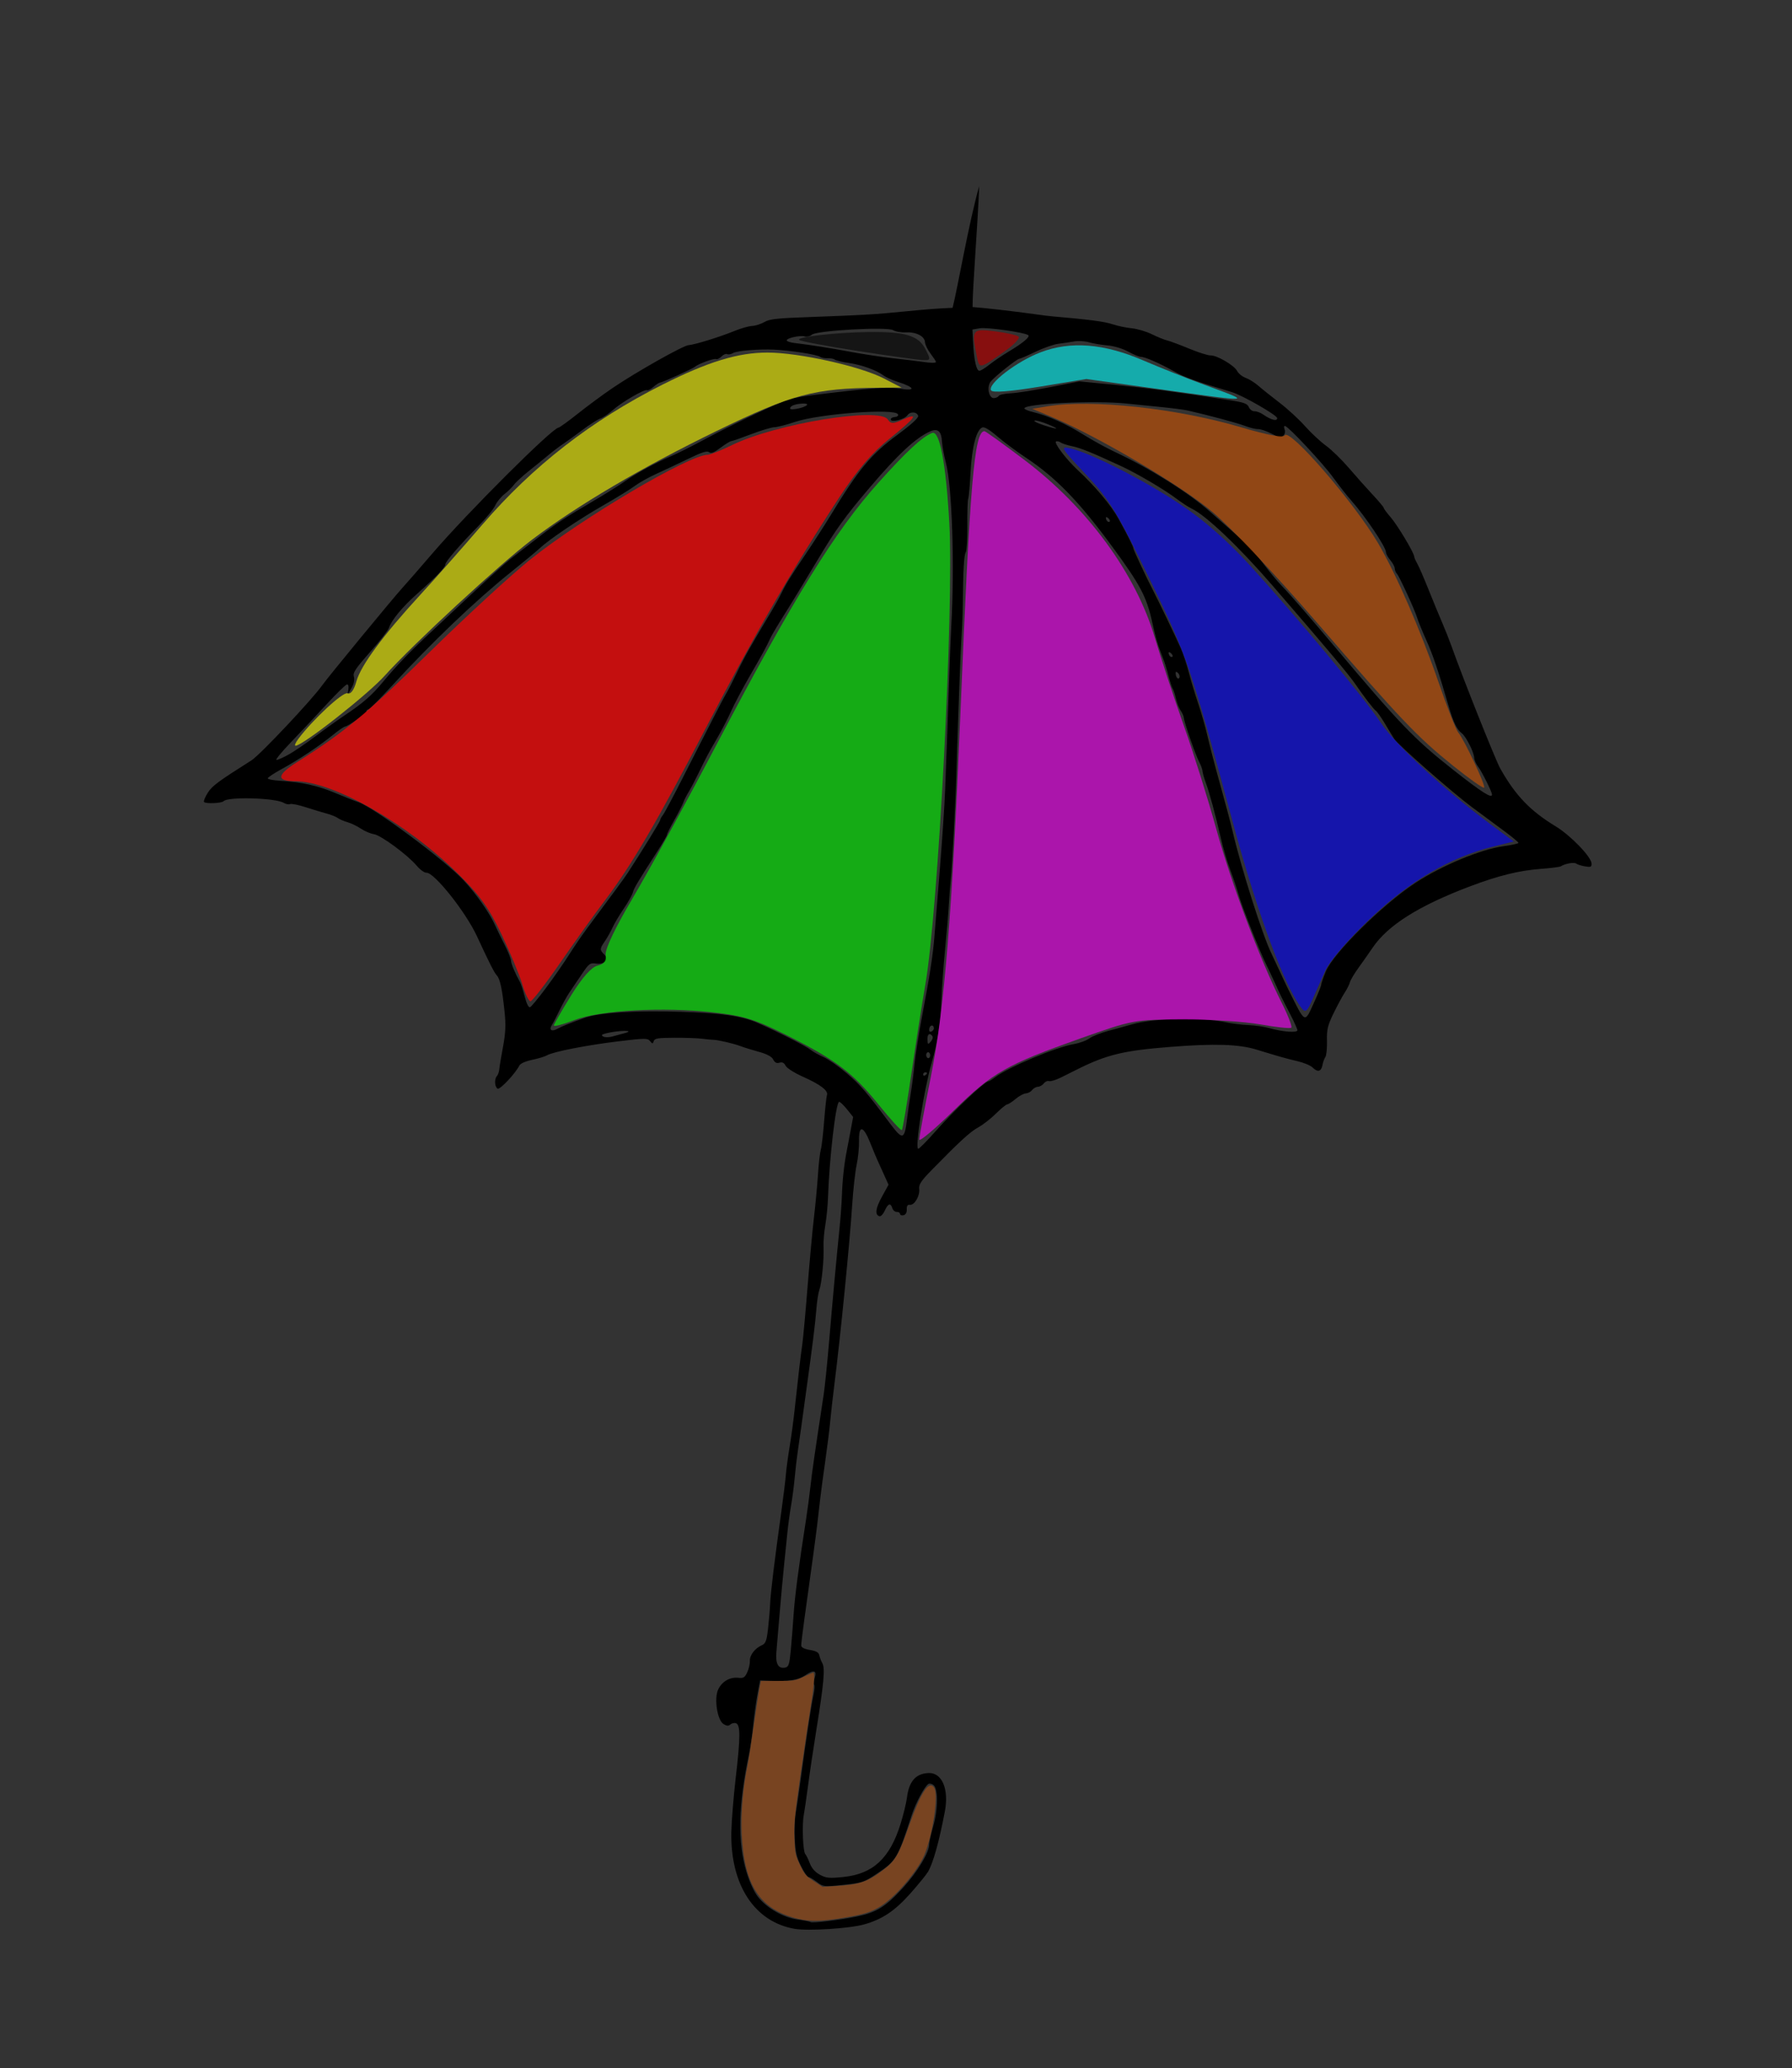
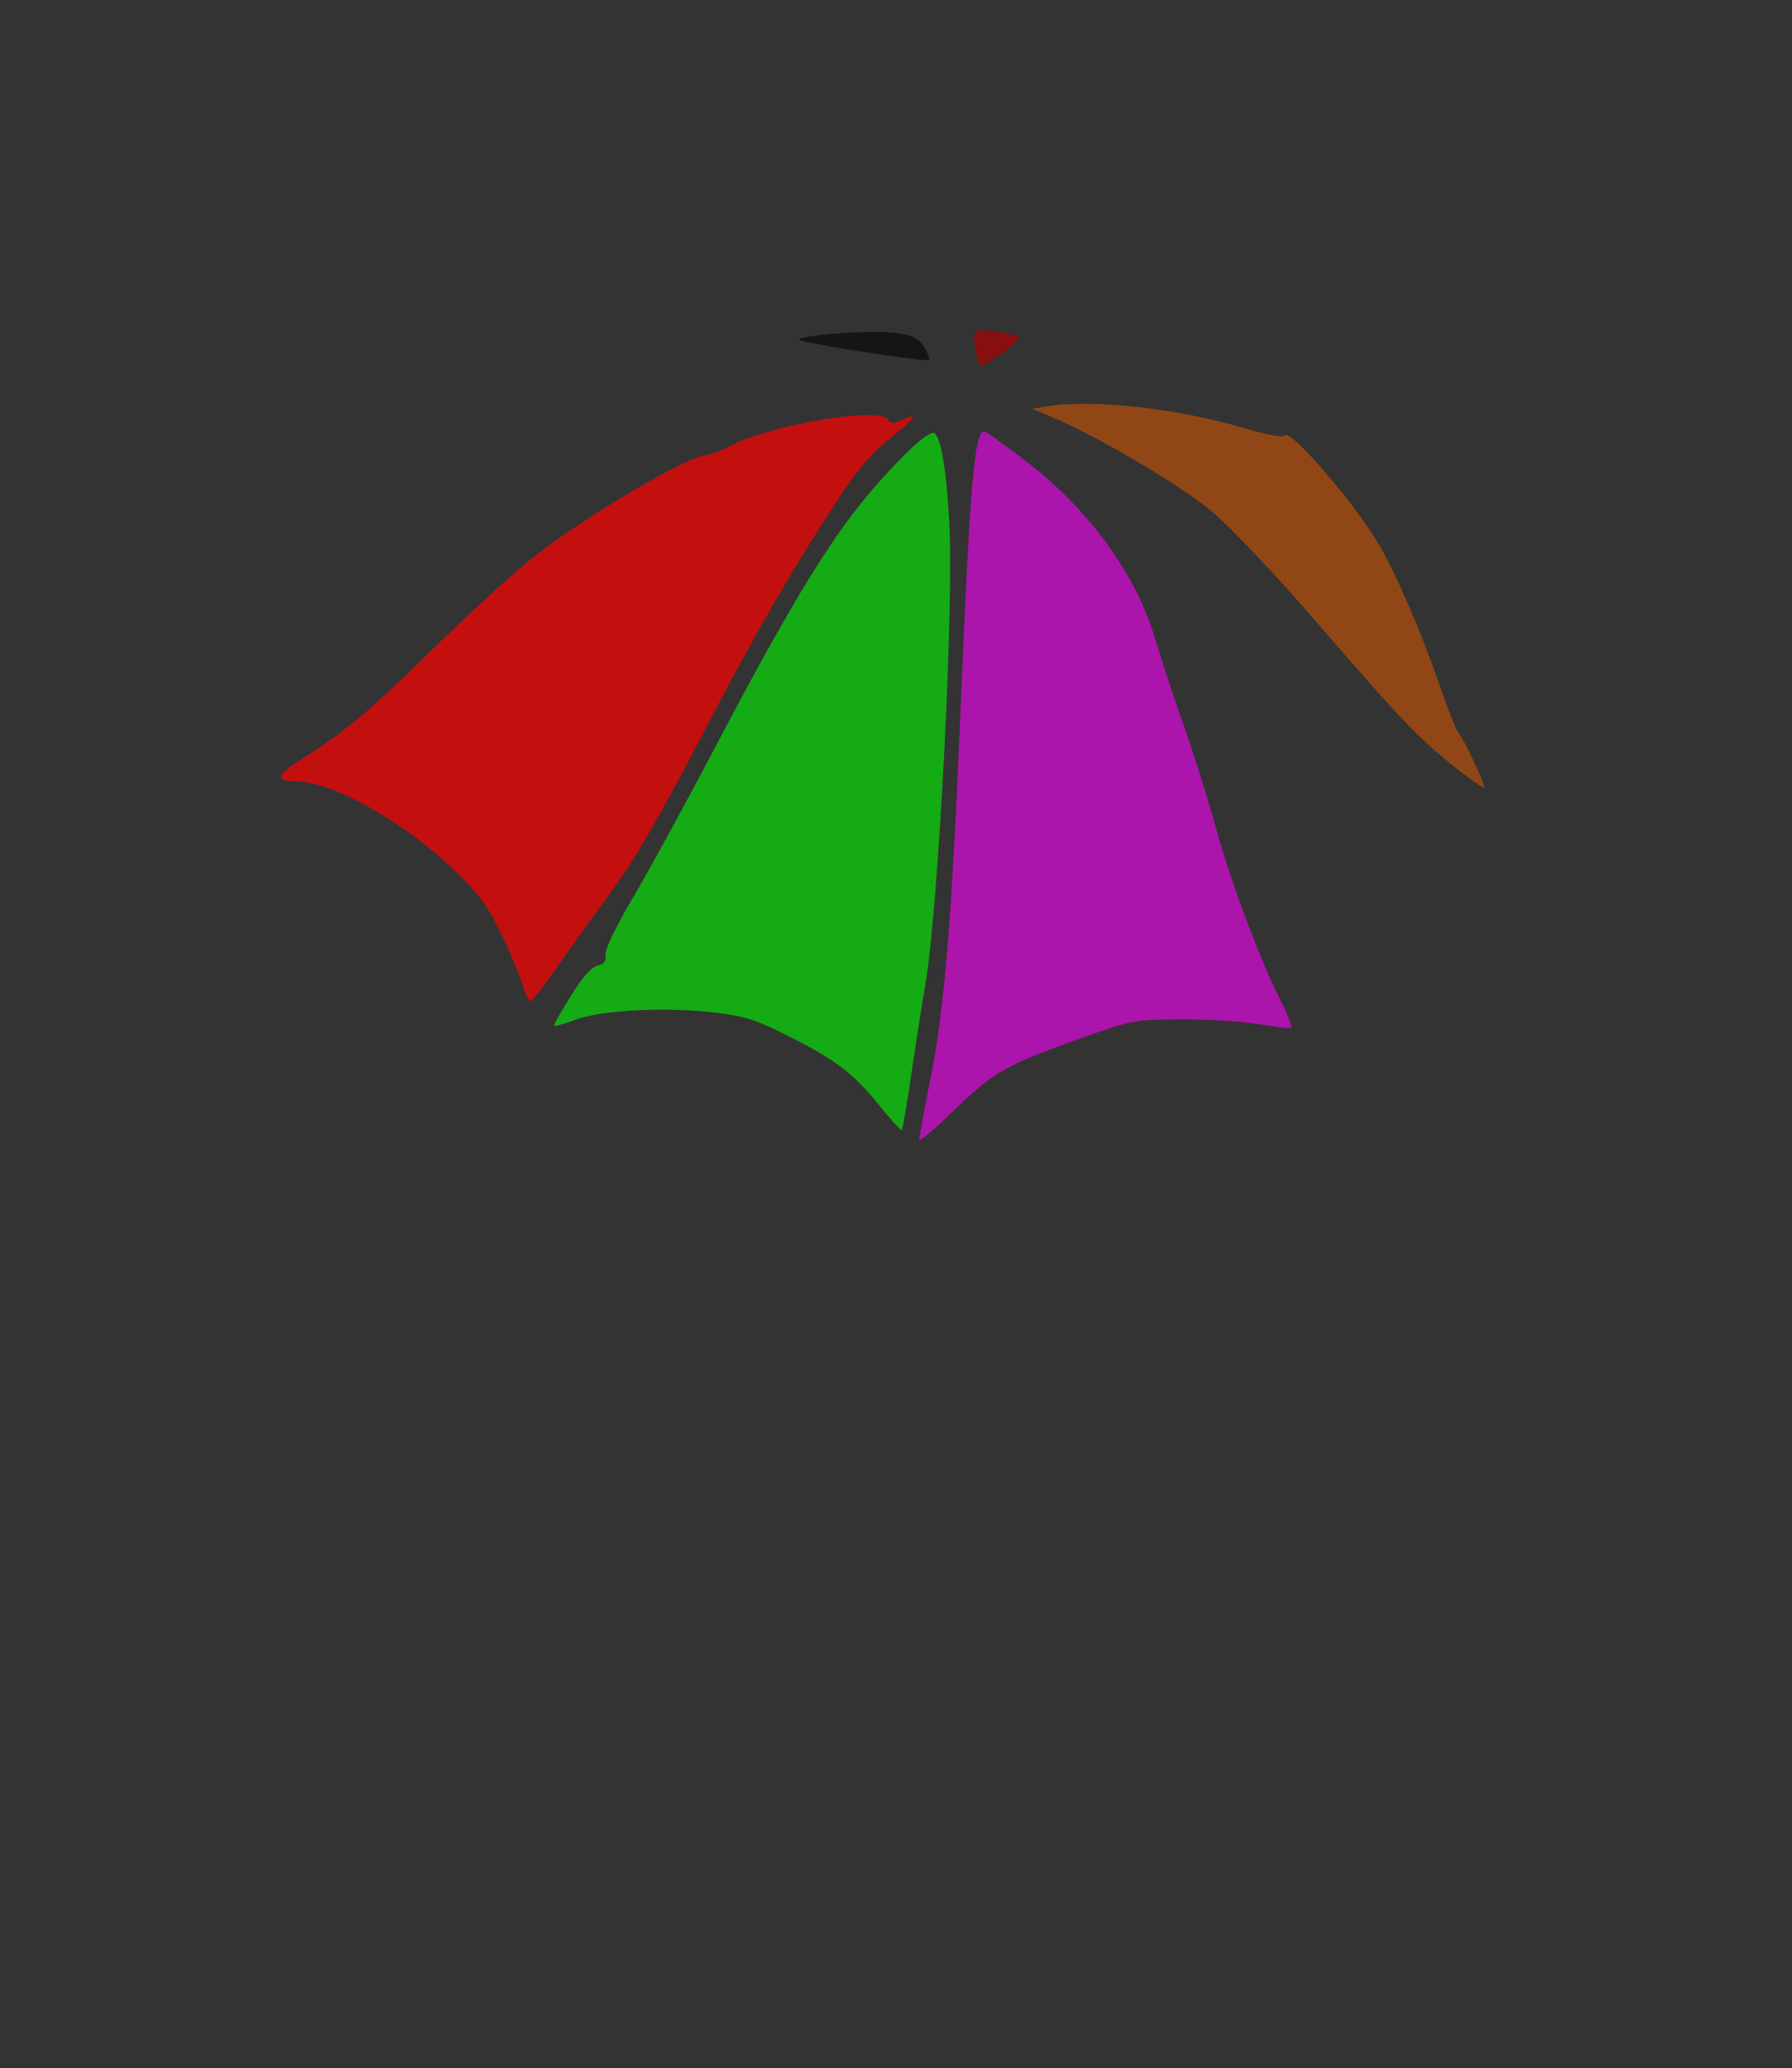
<svg xmlns="http://www.w3.org/2000/svg" xmlns:ns1="http://www.inkscape.org/namespaces/inkscape" xmlns:ns2="http://sodipodi.sourceforge.net/DTD/sodipodi-0.dtd" id="svg2993" version="1.1" ns1:version="0.48.0 r9654" width="896" height="1034" ns2:docname="Unbrella.jpg">
  <rect width="100%" height="100%" fill="#333333" stroke="none" />
  <defs id="defs2997" />
  <ns2:namedview pagecolor="#ffffff" bordercolor="#666666" borderopacity="1" objecttolerance="10" gridtolerance="10" guidetolerance="10" ns1:pageopacity="0" ns1:pageshadow="2" ns1:window-width="1440" ns1:window-height="844" id="namedview2995" showgrid="false" ns1:zoom="0.5" ns1:cx="439.98321" ns1:cy="459.208" ns1:window-x="-4" ns1:window-y="-4" ns1:window-maximized="1" ns1:current-layer="svg2993" />
-   <path ns1:connector-curvature="0" id="path3011" d="m 397.446,964.423 c -20.134,-3.412 -32.301,-21.941 -31.776,-48.388 0.111,-5.577 1.118,-17.987 2.239,-27.578 2.329,-19.935 2.342,-26.113 0.057,-26.863 -0.847,-0.278 -2.102,0.011 -2.79,0.641 -0.913,0.838 -1.835,0.778 -3.423,-0.22 -3.097,-1.948 -4.774,-12.642 -2.698,-17.196 1.82,-3.992 5.799,-6.361 9.975,-5.939 2.763,0.28 3.383,-0.097 4.617,-2.804 0.784,-1.72 1.369,-4.272 1.3,-5.673 -0.139,-2.811 2.529,-6.289 5.985,-7.803 1.847,-0.809 2.379,-2.182 3.046,-7.87 0.445,-3.79 0.936,-9.6 1.093,-12.912 0.277,-5.865 2.15,-21.236 5.708,-46.839 0.963,-6.931 1.931,-14.864 2.152,-17.628 0.22,-2.764 1.056,-8.979 1.857,-13.811 0.801,-4.832 1.911,-12.997 2.466,-18.144 1.879,-17.422 3.056,-27.462 3.847,-32.834 0.433,-2.943 1.637,-16.016 2.675,-29.051 1.038,-13.035 2.484,-28.738 3.214,-34.895 0.73,-6.157 1.625,-15.716 1.988,-21.241 0.364,-5.525 1.005,-11.188 1.425,-12.586 0.42,-1.397 1.165,-7.742 1.655,-14.099 0.49,-6.357 1.129,-12.267 1.419,-13.134 0.751,-2.243 -3.199,-5.266 -12.043,-9.215 -4.265,-1.905 -8.026,-4.297 -8.634,-5.492 -0.752,-1.478 -1.682,-1.935 -3.078,-1.511 -1.41,0.427 -2.329,-0.039 -3.11,-1.579 -0.755,-1.487 -3.055,-2.72 -7.199,-3.86 -3.35,-0.921 -7.468,-2.2 -9.152,-2.842 -3.451,-1.316 -11.398,-3.156 -13.673,-3.167 -0.826,0 -3.316,-0.243 -5.533,-0.532 -2.217,-0.289 -8.445,-0.506 -13.841,-0.482 -8.313,0.036 -9.891,0.29 -10.341,1.662 -0.478,1.457 -0.663,1.456 -1.854,-0.014 -1.207,-1.49 -2.611,-1.476 -16.101,0.165 -15.82,1.924 -32.465,5.193 -35.394,6.951 -0.987,0.592 -4.316,1.61 -7.397,2.261 -3.583,0.757 -5.932,1.828 -6.516,2.971 -2.039,3.992 -9.66,12.081 -10.793,11.455 -1.496,-0.825 -1.741,-4.766 -0.389,-6.258 0.561,-0.619 1.11,-2.201 1.22,-3.514 0.11,-1.314 0.95,-6.373 1.866,-11.243 1.281,-6.808 1.456,-10.866 0.754,-17.559 -1.195,-11.403 -2.25,-16.312 -3.882,-18.069 -1.286,-1.385 -3.636,-6.025 -9.891,-19.535 -5.644,-12.189 -21.379,-31.983 -25.273,-31.791 -1.007,0.05 -3.171,-1.501 -4.81,-3.446 -4.602,-5.463 -17.864,-15.255 -21.439,-15.829 -1.76,-0.283 -4.715,-1.54 -6.569,-2.794 -1.853,-1.254 -4.853,-2.697 -6.667,-3.207 -1.813,-0.51 -3.999,-1.449 -4.856,-2.087 -0.858,-0.638 -3.386,-1.649 -5.618,-2.247 -2.232,-0.598 -6.964,-2.028 -10.516,-3.178 -3.551,-1.15 -7.026,-1.84 -7.72,-1.533 -0.695,0.307 -2.13,0.028 -3.188,-0.619 -4.089,-2.499 -27.921,-3.171 -30.026,-0.847 -0.968,1.069 -9.114,1.407 -9.803,0.406 -0.304,-0.441 0.54,-2.509 1.874,-4.596 2.23,-3.487 4.965,-5.516 21.871,-16.229 4.274,-2.708 30.5,-30.568 35.479,-37.688 2.575,-3.684 35.507,-43.681 39.947,-48.519 1.799,-1.96 8.62,-9.792 15.159,-17.405 17.478,-20.351 59.795,-62.563 62.872,-62.715 0.529,-0.026 4.909,-3.188 9.733,-7.027 4.824,-3.839 12.583,-9.568 17.243,-12.731 11.943,-8.107 35.48,-21.377 38.153,-21.509 2.848,-0.141 15.654,-4.106 22.98,-7.116 3.09,-1.269 7,-2.376 8.689,-2.46 1.689,-0.083 4.472,-0.966 6.184,-1.962 2.657,-1.545 6.111,-1.916 23.604,-2.533 11.27,-0.398 23.185,-0.912 26.478,-1.142 15.33,-0.779 28.481,-2.879 44.02,-3.44 2.501,-9.775 8.169,-42.945 13.311,-60.849 -0.796,19.969 -3.4,51.836 -3.326,60.468 6.174,0.432 18.58,1.865 31.085,3.548 2.775,0.432 6.629,0.921 8.564,1.086 18.16,1.546 26.348,2.613 30.291,3.946 2.553,0.863 6.878,1.777 9.612,2.03 2.733,0.253 7.279,1.596 10.101,2.983 2.822,1.387 6.27,2.788 7.663,3.112 1.393,0.325 6.318,2.159 10.945,4.076 4.627,1.917 9.433,3.444 10.681,3.393 3.167,-0.13 11.867,4.95 13.332,7.786 0.669,1.295 2.602,2.849 4.295,3.454 1.693,0.605 4.569,2.408 6.391,4.007 1.822,1.599 6.559,5.383 10.528,8.411 3.969,3.028 9.69,8.288 12.714,11.69 3.024,3.402 7.748,7.81 10.497,9.796 2.749,1.986 7.867,6.962 11.374,11.058 3.507,4.096 8.873,10.118 11.925,13.383 3.053,3.265 5.566,6.27 5.587,6.678 0.02,0.408 1.551,2.472 3.402,4.585 3.35,3.826 11.714,17.766 11.822,19.704 0.031,0.56 0.706,2.124 1.499,3.477 0.793,1.353 3.379,7.307 5.746,13.232 2.367,5.925 5.456,13.419 6.864,16.653 1.408,3.234 3.423,8.316 4.478,11.293 5.614,15.843 22.073,57.156 24.45,61.367 7.613,13.49 14.923,21.115 27.707,28.899 7.498,4.566 17.773,15.206 17.939,18.579 0.085,1.713 -0.348,1.91 -3.182,1.449 -1.804,-0.293 -3.82,-0.925 -4.479,-1.403 -1.11,-0.805 -5.588,-0.014 -7.744,1.367 -0.51,0.327 -4.988,0.898 -9.95,1.269 -10.932,0.817 -21.286,3.378 -35.652,8.819 -25.435,9.633 -40.886,19.388 -48.481,30.609 -1.803,2.663 -4.973,7.179 -7.045,10.034 -2.072,2.856 -4.003,6.105 -4.292,7.221 -0.288,1.116 -1.444,3.425 -2.569,5.133 -1.124,1.708 -3.624,6.337 -5.556,10.287 -3.003,6.142 -3.487,8.153 -3.346,13.886 0.091,3.687 -0.266,7.309 -0.792,8.049 -0.527,0.74 -1.192,2.596 -1.478,4.124 -0.606,3.237 -2.431,3.649 -4.958,1.119 -0.984,-0.985 -4.39,-2.399 -7.569,-3.142 -5.648,-1.32 -9.296,-2.352 -20.379,-5.766 -8.844,-2.724 -20.996,-3.105 -43.257,-1.357 -23.293,1.829 -31.706,3.866 -46.501,11.256 -1.881,0.94 -5.49,2.741 -8.019,4.004 -2.53,1.263 -5.233,2.088 -6.006,1.835 -0.774,-0.254 -1.949,0.262 -2.612,1.145 -0.663,0.884 -1.994,1.646 -2.958,1.694 -0.964,0.048 -2.279,0.789 -2.922,1.646 -0.643,0.858 -2.043,1.603 -3.111,1.656 -1.068,0.053 -3.36,1.292 -5.092,2.755 -1.733,1.462 -3.621,2.682 -4.196,2.711 -0.575,0.029 -3.133,2.12 -5.683,4.647 -2.55,2.527 -6.522,5.622 -8.826,6.876 -4.034,2.196 -9.109,6.845 -23.254,21.299 -5.326,5.442 -6.541,7.272 -6.268,9.438 0.432,3.423 -2.351,8.248 -4.606,7.987 -1.231,-0.143 -1.688,0.505 -1.613,2.289 0.065,1.554 -0.539,2.645 -1.608,2.906 -0.942,0.23 -1.736,-0.064 -1.765,-0.654 -0.029,-0.59 -0.769,-1.037 -1.645,-0.993 -0.875,0.043 -1.871,-0.809 -2.213,-1.893 -0.879,-2.791 -2.108,-2.383 -3.765,1.251 -0.787,1.726 -1.975,2.986 -2.641,2.801 -2.406,-0.671 -1.998,-3.919 1.229,-9.775 l 3.29,-5.972 -2.361,-5.253 c -1.299,-2.889 -2.771,-6.134 -3.272,-7.21 -0.501,-1.077 -2.104,-4.94 -3.562,-8.585 -3.456,-8.64 -5.752,-8.939 -5.569,-0.726 0.07,3.163 -0.462,8.483 -1.183,11.823 -0.721,3.34 -1.71,12.174 -2.197,19.633 -1.279,19.562 -5.921,66.422 -8.921,90.05 -0.774,6.096 -1.722,14.478 -2.107,18.627 -0.385,4.149 -1.488,12.989 -2.45,19.645 -0.962,6.656 -2.114,15.273 -2.559,19.15 -0.445,3.877 -1.101,9.541 -1.456,12.587 -0.596,5.102 -2.838,21.613 -6.592,48.53 -0.823,5.903 -1.464,11.389 -1.424,12.193 0.045,0.912 1.679,1.718 4.348,2.144 3.108,0.497 4.388,1.224 4.689,2.664 0.227,1.089 0.92,2.891 1.539,4.004 1.406,2.526 0.729,10.019 -2.988,33.112 -1.519,9.437 -3.414,22.146 -4.211,28.242 -0.797,6.097 -1.752,12.677 -2.122,14.623 -0.918,4.825 -0.407,18.044 0.748,19.367 0.516,0.591 1.557,2.714 2.313,4.719 0.902,2.39 2.616,4.329 4.98,5.633 3.128,1.726 4.682,1.878 11.758,1.155 14.813,-1.515 23.272,-9.351 28.589,-26.486 1.436,-4.626 2.878,-10.531 3.206,-13.122 1.044,-8.25 4.345,-12.054 10.736,-12.37 6.783,-0.335 10.35,7.979 8.228,19.177 -2.863,15.11 -5.843,25.787 -8.427,30.19 -0.873,1.488 -4.897,6.422 -8.942,10.963 -7.725,8.674 -13.985,12.839 -23.136,15.395 -7.17,2.003 -27.812,3.31 -34.467,2.182 z m 30.88,-6.171 c 9.937,-2.058 14.437,-4.848 23.118,-14.328 7.345,-8.022 13.33,-17.996 13.137,-21.893 -0.039,-0.796 0.887,-4.85 2.058,-9.009 2.453,-8.71 2.466,-18.757 0.027,-20.585 -0.833,-0.624 -1.963,-0.826 -2.512,-0.448 -1.974,1.359 -6.309,9.475 -8.26,15.462 -7.114,21.835 -7.791,22.965 -17.673,29.518 -6.288,4.169 -7.194,4.467 -16.585,5.451 -9.658,1.013 -10.025,0.973 -13.2,-1.442 -1.797,-1.366 -3.687,-2.463 -4.201,-2.437 -0.514,0.025 -2.178,-2.426 -3.697,-5.449 -2.216,-4.408 -2.837,-7.101 -3.139,-13.612 -0.207,-4.464 -0.027,-10.069 0.4,-12.454 0.427,-2.386 1.589,-10.328 2.58,-17.649 2.834,-20.919 5.297,-37.134 6.357,-41.844 0.535,-2.38 0.705,-4.715 0.378,-5.191 -0.327,-0.475 -0.216,-2.032 0.247,-3.458 1.199,-3.693 -0.502,-4.17 -4.661,-1.307 -3.589,2.471 -8.142,3.195 -17.694,2.811 l -4.963,-0.199 -1.32,7.037 c -0.726,3.87 -1.696,10.885 -2.155,15.589 -0.459,4.703 -1.369,11.056 -2.022,14.117 -5.421,25.43 -5.819,44.234 -1.252,59.194 1.555,5.095 3.786,9.893 5.747,12.366 4.453,5.613 12.724,10.303 19.859,11.26 3.21,0.431 6.078,1.002 6.373,1.27 0.699,0.633 14.81,-1.062 23.053,-2.769 z m -32.949,-132.912 c 0.423,-4.426 1.066,-12.568 1.428,-18.093 0.587,-8.941 2.695,-25.028 6.272,-47.868 0.652,-4.162 1.615,-11.419 2.141,-16.125 0.837,-7.5 2.07,-16.056 6.61,-45.882 0.591,-3.884 1.82,-15.884 2.731,-26.667 1.72,-20.363 3.643,-41.261 5.231,-56.828 0.508,-4.981 1.041,-12.441 1.184,-16.579 0.263,-7.62 1.161,-15.705 2.459,-22.148 0.392,-1.947 1.26,-6.495 1.927,-10.108 l 1.214,-6.568 -3.091,-3.852 c -1.7,-2.119 -3.471,-3.786 -3.935,-3.705 -1.625,0.283 -4.891,28.417 -5.54,47.727 -0.139,4.137 -0.75,10.39 -1.357,13.896 -0.607,3.506 -1.004,8.395 -0.882,10.865 0.294,5.949 -0.908,18.313 -2.092,21.509 -0.519,1.402 -1.188,5.716 -1.485,9.585 -0.532,6.917 -1.952,18.364 -4.998,40.296 -0.847,6.099 -2.032,14.718 -2.633,19.154 -0.601,4.435 -1.409,10.107 -1.796,12.604 -0.387,2.497 -1.007,7.888 -1.378,11.981 -0.372,4.092 -1.197,10.441 -1.834,14.108 -0.637,3.667 -1.475,9.837 -1.862,13.711 -0.387,3.874 -1.148,11.346 -1.692,16.604 -0.543,5.258 -1.52,15.895 -2.169,23.636 -0.65,7.742 -1.384,16.448 -1.632,19.348 -0.508,5.944 0.915,8.515 4.346,7.85 1.779,-0.345 2.172,-1.516 2.834,-8.449 z m 72.343,-259.64 c 9.421,-10.662 24.613,-24.996 26.595,-25.094 0.36,-0.018 1.807,-0.912 3.216,-1.986 6.573,-5.015 30.127,-14.941 39.311,-16.566 2.963,-0.524 6.503,-1.819 7.867,-2.877 1.365,-1.058 5.817,-2.805 9.893,-3.882 4.077,-1.077 9.189,-2.483 11.36,-3.123 10.709,-3.162 34.879,-3.694 47.006,-1.036 2.784,0.61 7.831,1.234 11.216,1.387 3.386,0.153 8.219,0.866 10.74,1.585 6.55,1.869 13.852,2.389 13.782,0.981 -0.031,-0.623 -1.591,-4.098 -3.466,-7.724 -4.376,-8.458 -4.85,-9.427 -7.781,-15.888 -1.344,-2.962 -3.314,-7.145 -4.378,-9.295 -3.31,-6.689 -12.201,-29.16 -13.794,-34.861 -0.835,-2.987 -2.704,-8.527 -4.154,-12.31 -1.45,-3.783 -3.559,-10.887 -4.686,-15.788 -2.793,-12.139 -5.704,-22.888 -7.569,-27.945 -0.854,-2.317 -1.588,-4.916 -1.631,-5.775 -0.043,-0.859 -0.804,-2.946 -1.693,-4.637 -1.863,-3.547 -7.527,-19.836 -7.632,-21.948 -0.039,-0.782 -0.743,-2.386 -1.566,-3.565 -0.823,-1.179 -1.9,-3.922 -2.395,-6.096 -0.495,-2.174 -1.218,-4.391 -1.607,-4.927 -0.39,-0.536 -1.34,-3.421 -2.112,-6.411 -0.772,-2.991 -1.934,-6.763 -2.583,-8.383 -2.648,-6.612 -3.754,-10.3 -5.627,-18.771 -2.732,-12.351 -5.955,-18.442 -19.604,-37.051 -16.823,-22.936 -28.491,-34.977 -43.53,-44.924 -4.554,-3.012 -10.97,-7.786 -14.258,-10.609 -3.969,-3.408 -6.499,-4.902 -7.53,-4.446 -2.959,1.307 -5.128,9.647 -5.821,22.383 -0.369,6.789 -0.902,12.763 -1.185,13.275 -0.282,0.512 -0.475,6.473 -0.428,13.247 0.047,6.774 -0.315,12.865 -0.804,13.536 -0.866,1.188 -1.311,8.932 -1.451,25.277 -0.038,4.407 -0.314,11.855 -0.614,16.55 -0.3,4.696 -0.735,14.179 -0.967,21.073 -0.232,6.895 -0.616,17.502 -0.853,23.571 -0.237,6.069 -0.587,16.9 -0.778,24.068 -0.364,13.658 -2.258,48.986 -2.906,54.197 -0.208,1.669 -0.604,6.876 -0.882,11.57 -0.277,4.694 -1.136,14.874 -1.908,22.622 -0.772,7.748 -1.574,18.892 -1.782,24.766 -0.419,11.841 -1.83,20.945 -4.902,31.633 -3.925,13.656 -8.505,42.972 -6.699,42.883 0.525,-0.026 4.389,-3.934 8.587,-8.685 z m -14.226,-6.055 c 0.427,-3.6 1.276,-9.5 1.887,-13.109 0.611,-3.61 1.458,-10.184 1.883,-14.611 0.425,-4.426 2.154,-15.325 3.843,-24.219 3.77,-19.851 5.351,-30.062 6.087,-39.297 0.31,-3.898 1.535,-19.076 2.72,-33.727 1.186,-14.652 2.366,-32.281 2.624,-39.177 0.257,-6.896 0.662,-17.504 0.899,-23.573 0.237,-6.069 0.703,-19.609 1.035,-30.088 0.332,-10.479 0.85,-23.346 1.15,-28.592 1.744,-30.466 0.422,-70.329 -2.723,-82.12 -0.92,-3.449 -1.78,-8.125 -1.912,-10.392 -0.3,-5.168 -2.088,-6.715 -5.854,-5.066 -7.193,3.15 -16.156,11.473 -30.361,28.196 -12.361,14.551 -16.833,20.767 -26.005,36.143 -6.092,10.213 -13.597,22.545 -16.677,27.403 -3.08,4.858 -6.123,9.965 -6.763,11.348 -2.258,4.887 -3.823,7.767 -10.345,19.049 -3.625,6.27 -7.87,14.278 -9.432,17.795 -1.563,3.517 -4.782,9.732 -7.153,13.809 -4.64,7.979 -4.865,8.401 -9.384,17.677 -1.649,3.386 -3.76,7.373 -4.69,8.862 -0.93,1.488 -2.098,3.799 -2.595,5.134 -0.497,1.336 -2.562,5.371 -4.588,8.969 -2.026,3.597 -3.667,6.886 -3.646,7.309 0.021,0.423 -1.95,3.852 -4.379,7.619 -10.112,15.682 -12.123,19.047 -12.707,21.261 -0.338,1.28 -2.4,4.946 -4.583,8.147 -2.183,3.201 -4.694,7.433 -5.581,9.404 -0.887,1.971 -2.6,5.027 -3.808,6.791 -2.609,3.809 -2.64,4.333 -0.389,6.585 2.604,2.606 0.341,5.195 -4.02,4.598 -3.047,-0.417 -3.521,-0.057 -7.299,5.551 -2.222,3.298 -4.984,7.391 -6.138,9.094 -1.154,1.704 -3.328,5.636 -4.832,8.74 -1.504,3.103 -3.239,6.434 -3.855,7.402 -1.504,2.361 -0.134,3.395 2.573,1.942 2.589,-1.39 5.958,-2.747 13.987,-5.637 7.163,-2.578 25.191,-3.7 47.911,-2.983 20.781,0.656 30.56,2.086 38.663,5.651 10.152,4.467 23.988,11.518 26.359,13.433 1.147,0.926 4.046,2.55 6.442,3.608 2.396,1.058 7.572,4.67 11.502,8.026 6.827,5.831 9.854,9.344 21.778,25.283 6.193,8.277 7.158,8.019 8.374,-2.239 z m 10.048,-23.084 c -0.012,-0.242 -0.471,-0.418 -1.021,-0.391 -0.549,0.027 -0.975,0.525 -0.946,1.107 0.029,0.582 0.488,0.758 1.02,0.391 0.533,-0.367 0.959,-0.865 0.947,-1.107 z m 1.556,-9.029 c -0.041,-0.824 -0.524,-1.476 -1.073,-1.449 -0.549,0.027 -0.965,0.724 -0.925,1.548 0.041,0.824 0.523,1.476 1.073,1.449 0.549,-0.027 0.965,-0.724 0.925,-1.548 z m 1.093,-9.47 c -1.324,-1.923 -2.613,-1.016 -2.476,1.743 0.124,2.498 0.255,2.578 1.671,1.015 0.845,-0.933 1.208,-2.174 0.806,-2.757 z m 191.197,-17.62 c 1.792,-3.939 3.236,-7.588 3.211,-8.108 -0.026,-0.52 1.014,-3.506 2.311,-6.636 3.796,-9.163 28.46,-33.555 44.734,-44.24 13.36,-8.773 32.773,-16.843 44.217,-18.383 4.064,-0.547 7.374,-1.293 7.356,-1.658 -0.018,-0.365 -3.138,-2.961 -6.934,-5.768 -3.796,-2.807 -11.162,-8.266 -16.369,-12.13 -9.628,-7.145 -36.72,-30.949 -38.791,-34.084 -0.625,-0.946 -2.722,-4.376 -4.66,-7.622 -1.938,-3.246 -4.002,-6.166 -4.588,-6.489 -0.896,-0.494 -5.926,-7.039 -10.144,-13.2 -3.321,-4.851 -12.991,-16.361 -41.164,-48.998 -16.917,-19.598 -33.673,-35.556 -40.807,-38.862 -1.409,-0.653 -4.853,-2.908 -7.654,-5.011 -6.088,-4.571 -19.617,-12.539 -27.434,-16.157 -14.873,-6.884 -20.327,-9.102 -24.523,-9.973 -2.504,-0.52 -5.121,-1.366 -5.816,-1.881 -0.695,-0.514 -1.724,-0.756 -2.287,-0.537 -1.346,0.524 4.999,8.926 10.809,14.316 8.722,8.089 16.745,17.679 20.502,24.505 4.693,8.525 7.306,13.757 7.354,14.72 0.037,0.749 6.766,15.118 9.603,20.507 2.358,4.478 11.64,23.83 14.074,29.341 1.19,2.695 2.963,8.014 3.939,11.82 0.977,3.806 3.12,10.909 4.762,15.784 1.643,4.875 3.791,12.428 4.774,16.785 0.983,4.357 3.778,15.032 6.211,23.722 2.433,8.691 5.208,19.141 6.165,23.224 4.496,19.167 15.135,52.592 19.609,61.607 0.533,1.075 2.286,4.818 3.895,8.318 1.609,3.5 3.584,7.682 4.389,9.294 8.874,17.771 7.982,17.382 13.253,5.793 z m -190.451,13.649 c -0.097,-1.955 -2.035,-1.693 -2.319,0.314 -0.174,1.225 0.194,1.701 1.055,1.366 0.727,-0.283 1.296,-1.039 1.264,-1.68 z m -154.566,2.473 c 5.72,-1.563 -3.091,-1.46 -9.389,0.109 -2.149,0.535 -2.5,0.92 -1.425,1.56 0.785,0.467 2.761,0.495 4.392,0.062 1.631,-0.433 4.521,-1.212 6.422,-1.731 z m -39.327,-22.66 c 3.79,-5.104 8.951,-12.535 11.469,-16.514 2.518,-3.979 6.365,-9.635 8.549,-12.568 13.802,-18.535 19.209,-25.911 20.85,-28.442 7.867,-12.133 16.247,-25.78 16.215,-26.408 -0.021,-0.417 0.565,-1.5 1.3,-2.406 0.736,-0.906 5.081,-9.041 9.655,-18.078 4.574,-9.037 8.694,-17.125 9.156,-17.974 0.461,-0.849 3.182,-6.165 6.045,-11.813 2.863,-5.648 5.912,-11.431 6.775,-12.85 0.863,-1.419 3.334,-6.266 5.492,-10.77 3.504,-7.314 7.225,-13.916 17.266,-30.636 1.671,-2.782 3.749,-6.527 4.619,-8.324 2.437,-5.031 4.632,-8.592 12.219,-19.817 3.853,-5.7 9.505,-14.473 12.561,-19.494 14.228,-23.382 20.199,-30.572 33.644,-40.514 6.761,-5 10.45,-8.366 10.217,-9.322 -0.523,-2.139 -4.037,-2.357 -5.369,-0.334 -1.352,2.055 -8.245,3.799 -8.329,2.108 -0.031,-0.621 0.88,-1.176 2.025,-1.232 1.218,-0.06 1.885,-0.612 1.607,-1.331 -1.216,-3.155 -39.424,-0.331 -51.629,3.816 -4.062,1.38 -8.634,2.554 -10.16,2.608 -1.526,0.054 -6.783,1.632 -11.681,3.505 -4.898,1.873 -9.362,3.428 -9.92,3.456 -0.557,0.028 -2.968,1.515 -5.357,3.305 -3.318,2.486 -4.673,3.008 -5.739,2.208 -1.06,-0.795 -3.581,0.014 -10.492,3.369 -5.003,2.428 -12.181,5.814 -15.952,7.524 -3.77,1.71 -8.593,4.413 -10.716,6.007 -2.124,1.594 -9.119,5.91 -15.545,9.589 -12.429,7.118 -27.169,17.073 -32.078,21.665 -1.637,1.531 -8.075,6.865 -14.309,11.854 -17.486,13.995 -39.578,35.099 -59.544,56.878 -5.887,6.421 -11.145,11.697 -11.685,11.724 -0.54,0.027 -0.963,0.431 -0.94,0.898 0.048,0.963 -9.246,7.615 -10.742,7.689 -0.536,0.026 -3.23,1.886 -5.987,4.131 -6.851,5.582 -17.169,12.457 -25.645,17.088 -3.887,2.124 -7.049,4.236 -7.027,4.693 0.023,0.457 2.865,0.998 6.317,1.202 10.612,0.628 18.803,2.451 27.495,6.121 4.581,1.934 9.69,3.956 11.354,4.493 7.575,2.446 43.377,29.012 52.841,39.211 6.319,6.809 12.948,16.296 15.706,22.475 0.841,1.886 2.951,6.206 4.687,9.6 1.737,3.394 3.2,7.024 3.251,8.065 0.082,1.668 1.987,6.193 4.551,10.812 0.464,0.836 1.507,4.076 2.319,7.2 0.905,3.486 1.919,5.512 2.623,5.245 0.631,-0.239 4.248,-4.611 8.038,-9.715 z m 472.959,-96.655 c -0.082,-1.483 -5.122,-11.565 -6.946,-13.896 -1.026,-1.311 -1.912,-3.35 -1.971,-4.531 -0.14,-2.824 -4.08,-10.599 -6.162,-12.16 -2.479,-1.858 -4.237,-5.478 -6.629,-13.644 -5.265,-17.98 -7.865,-25.662 -11.165,-32.989 -1.941,-4.309 -3.963,-9.262 -4.493,-11.006 -1.278,-4.203 -9.067,-21.106 -10.255,-22.256 -0.514,-0.498 -0.972,-1.653 -1.017,-2.568 -0.045,-0.915 -1.038,-2.761 -2.205,-4.104 -1.168,-1.342 -2.16,-3.189 -2.205,-4.103 -0.135,-2.724 -10.301,-17.824 -17.301,-25.697 -2.111,-2.374 -6.199,-7.578 -9.086,-11.565 -5.083,-7.02 -21.922,-25.069 -23.991,-25.715 -0.589,-0.184 -0.714,0.502 -0.295,1.625 0.434,1.165 0.162,2.46 -0.68,3.231 -1.131,1.037 -2.282,0.83 -5.92,-1.068 -2.484,-1.295 -5.476,-2.308 -6.649,-2.25 -1.173,0.058 -4.097,-0.657 -6.499,-1.589 -3.711,-1.44 -17.855,-5.25 -28.693,-7.728 -1.671,-0.382 -7.566,-1.145 -13.1,-1.695 -5.534,-0.55 -13.458,-1.351 -17.609,-1.778 -15.927,-1.64 -51.06,0.051 -50.941,2.452 0.021,0.429 1.976,1.243 4.345,1.809 7.2,1.721 16.848,6.051 25.209,11.314 4.367,2.749 11.503,6.666 15.858,8.704 17.192,8.048 36.879,20.416 47.355,29.751 3.806,3.391 10.108,8.937 14.005,12.323 3.897,3.387 9.512,9.417 12.477,13.4 2.966,3.983 7.098,8.995 9.182,11.136 4.043,4.153 13.968,15.55 26.105,29.973 33.124,39.364 40.503,47.045 59.756,62.198 14.466,11.386 19.648,14.683 19.522,12.425 z m -601.477,-20.097 c 2.697,-1.526 8.564,-5.533 13.037,-8.905 4.473,-3.372 11.048,-8.083 14.611,-10.469 9.479,-6.349 13.613,-9.958 19.435,-16.967 6.645,-7.999 13.596,-15.222 23.419,-24.336 4.295,-3.985 14.129,-13.19 21.854,-20.455 7.725,-7.265 15.913,-14.654 18.197,-16.419 2.284,-1.765 8.212,-6.357 13.175,-10.204 10.314,-7.997 13.62,-10.194 28.457,-18.912 5.886,-3.458 12.879,-7.828 15.539,-9.711 5.67,-4.013 16.044,-9.648 23.796,-12.926 3.018,-1.276 10.752,-5.171 17.188,-8.656 6.436,-3.485 18.442,-9.45 26.68,-13.257 14.455,-6.679 15.421,-6.977 27.613,-8.513 25.849,-3.256 36.457,-4.051 41.989,-3.146 8.787,1.438 8.176,-0.558 -1.07,-3.491 -2.518,-0.799 -5.514,-2.164 -6.658,-3.034 -3.467,-2.635 -11.045,-5.368 -17.384,-6.268 -3.298,-0.469 -6.442,-1.217 -6.987,-1.663 -0.545,-0.446 -2.16,-0.753 -3.588,-0.683 -1.428,0.071 -3.042,-0.218 -3.586,-0.641 -1.53,-1.19 -14.604,-3.264 -23.16,-3.673 -7.625,-0.365 -18.603,0.536 -20.513,1.683 -1.054,0.633 -2.399,0.884 -2.989,0.559 -0.59,-0.326 -1.877,0.212 -2.861,1.194 -0.983,0.983 -2.196,1.561 -2.694,1.286 -0.956,-0.528 -8.915,2.373 -10.561,3.849 -1.118,1.002 -16.226,7.825 -17.482,7.894 -0.463,0.026 -1.932,0.995 -3.265,2.155 -1.333,1.16 -2.787,1.908 -3.231,1.663 -1.207,-0.666 -12.63,5.972 -17.014,9.888 -2.11,1.884 -4.943,3.805 -6.297,4.269 -1.354,0.464 -5.444,3.086 -9.089,5.828 -3.645,2.742 -7.995,5.883 -9.667,6.981 -1.672,1.098 -4.851,3.508 -7.066,5.356 -2.215,1.848 -6.672,5.47 -9.905,8.049 -3.233,2.579 -6.599,5.686 -7.481,6.905 -0.881,1.218 -3.019,3.323 -4.75,4.676 -1.731,1.353 -3.813,3.922 -4.626,5.708 -0.813,1.786 -4.52,6.327 -8.237,10.09 -9.336,9.452 -16.737,18.04 -16.672,19.346 0.067,1.361 -4.958,6.594 -14.12,14.704 -7.3,6.462 -12.872,13.198 -14.072,17.012 -0.383,1.217 -4.649,6.683 -9.479,12.146 -7.388,8.356 -8.669,10.307 -8.066,12.29 0.469,1.541 0.026,3.568 -1.278,5.853 -1.906,3.341 -1.974,3.373 -1.52,0.719 0.3,-1.754 0.06,-2.756 -0.652,-2.721 -0.62,0.031 -5.249,4.545 -10.286,10.031 -5.037,5.487 -13.016,13.98 -17.73,18.873 -4.714,4.894 -7.962,8.879 -7.217,8.856 0.745,-0.023 3.561,-1.29 6.258,-2.816 z m 444.397,-40.757 c -0.856,-0.775 -1.146,-0.649 -1.09,0.475 0.098,1.985 1.508,3.262 1.93,1.748 0.179,-0.642 -0.199,-1.643 -0.84,-2.224 z m -3.416,-9.772 c -0.752,-0.681 -1.22,-0.717 -1.189,-0.091 0.066,1.333 1.306,2.456 1.939,1.756 0.27,-0.298 -0.068,-1.047 -0.75,-1.665 z m -31.374,-67.533 c -0.752,-0.681 -1.22,-0.717 -1.189,-0.091 0.066,1.333 1.306,2.456 1.939,1.756 0.27,-0.298 -0.068,-1.047 -0.75,-1.665 z m 84.449,-50.034 c -0.074,-1.498 -17.39,-11.429 -22.687,-13.012 -18.357,-5.486 -23.591,-7.37 -29.035,-10.45 -7.034,-3.979 -14.636,-7.28 -16.548,-7.185 -0.713,0.035 -3.502,-1.132 -6.198,-2.594 -2.883,-1.563 -7.172,-2.846 -10.411,-3.115 -3.03,-0.251 -7.177,-0.954 -9.215,-1.562 -2.038,-0.608 -5.435,-0.791 -7.55,-0.407 -2.114,0.384 -5.657,0.915 -7.874,1.18 -2.216,0.265 -7.301,2.051 -11.299,3.968 -3.998,1.917 -7.67,3.506 -8.16,3.53 -1.202,0.059 -12.308,8.911 -14.24,11.348 -2.09,2.638 -0.971,8.427 1.603,8.3 1.004,-0.05 2.081,-0.553 2.393,-1.12 0.312,-0.566 3.047,-1.152 6.076,-1.302 3.03,-0.15 11.985,-1.55 19.902,-3.112 l 14.394,-2.84 18.271,1.796 c 16.279,1.6 28.07,3.179 57.012,7.634 6.953,1.07 8.646,1.693 9.4,3.458 0.506,1.184 1.772,2.11 2.815,2.059 1.042,-0.052 3.008,0.685 4.368,1.637 3.861,2.701 7.067,3.523 6.982,1.788 z m -114.762,3.031 c -2.964,-1.226 -5.901,-2.03 -6.526,-1.786 -0.626,0.243 1.349,1.256 4.388,2.25 7.565,2.474 8.663,2.236 2.138,-0.464 z m -120.396,-9.527 c 0.536,-0.547 -0.365,-0.862 -2.209,-0.771 -3.737,0.185 -6.231,1.179 -6.168,2.46 0.054,1.095 7.027,-0.311 8.377,-1.689 z m 91.262,-20.227 c 2.066,-1.653 6.381,-4.583 9.59,-6.511 7.252,-4.358 10.837,-7.346 9.867,-8.225 -1.485,-1.345 -20.584,-4.076 -24.211,-3.462 l -3.723,0.63 0.339,6.632 c 0.445,8.714 1.657,14.076 3.165,14.001 0.67,-0.033 2.908,-1.413 4.974,-3.065 z m -26.703,-1.42 c -0.015,-0.304 -1.233,-2.15 -2.706,-4.104 -1.473,-1.953 -2.727,-4.519 -2.785,-5.701 -0.147,-2.985 -4.372,-5.173 -9.497,-4.92 -2.369,0.117 -5.244,-0.376 -6.389,-1.097 -2.899,-1.824 -38.366,0.143 -40.668,2.255 -0.854,0.784 -2.44,1.172 -3.57,0.874 -2.459,-0.649 -9.063,0.806 -9.005,1.984 0.023,0.463 1.741,1.042 3.818,1.287 7.84,0.922 18.249,2.562 28.507,4.491 5.836,1.097 15.142,2.499 20.679,3.115 5.537,0.616 11.883,1.383 14.101,1.705 5.24,0.761 7.548,0.795 7.515,0.111 z" style="fill:#000000" ns2:nodetypes="csscccssccccccccscssscscssccsccccccsscccccssssccssscccscscsccsscsscsccscccccssccccccccsccsccscccccsscccccsssccccccccsscssccsccccsscccsccsccscccscsssscccscccssccccssccssccscccscscccssccsccscccsscccscsscccssccsscccsccccsccsssccsscsccssccssccscccssccccccccscsccssccsscscccsccssccscscssscscssssccssscssccscccsccccsccccccsssscsscccccccccccccccscsscccssccssscssscssccscccscscssccccccccccsccsccscscsscssscccccscscccccssssscccsccsssscsccscsccscssccccscscccscscsccsssssscssccssssscscssssscsccsccsssccccsccccccscccscscsccsccscccccccsccccscccscscsscccccccssscsccccssccsccccsccscscscccccscccsccc" />
  <path style="opacity:0.587;fill:#00ff00;fill-opacity:1;fill-rule:nonzero;stroke:none" d="m 439.292,552.299 c -12.874,-15.934 -21.491,-22.427 -46.215,-34.822 -15.547,-7.795 -21.164,-9.536 -36.367,-11.272 -25.092,-2.866 -56.64,-1.119 -69.581,3.853 -5.676,2.18 -10.27,3.386 -10.208,2.679 0.062,-0.707 3.947,-7.468 8.634,-15.023 5.552,-8.951 10.137,-14.137 13.156,-14.885 3.408,-0.843 4.501,-2.337 4.129,-5.64 -0.306,-2.72 5.074,-13.912 13.635,-28.363 7.777,-13.128 26.278,-46.976 41.112,-75.217 39.133,-74.501 59.773,-107.914 81.861,-132.523 13.921,-15.51 21.736,-22.732 26.628,-24.609 3.761,-1.443 6.93,15.265 8.597,45.32 2.337,42.15 -5.504,192.861 -11.991,230.445 -1.637,9.484 -4.78,29.571 -6.986,44.638 -2.205,15.067 -4.348,27.733 -4.762,28.147 -0.413,0.413 -5.653,-5.314 -11.643,-12.728 l 0,0 z" id="path3029" ns1:connector-curvature="0" />
  <path style="opacity:0.709;fill:#ff0000;fill-opacity:1;fill-rule:nonzero;stroke:none" d="m 261.189,492.284 c -1.364,-4.595 -6.046,-15.874 -10.404,-25.064 -6.201,-13.078 -10.963,-19.701 -21.911,-30.474 -25.614,-25.206 -62.244,-46.024 -81.2,-46.15 -9.654,-0.064 -9.385,-3.058 0.858,-9.537 23.766,-15.034 34.956,-24.321 66.227,-54.964 18.45,-18.08 41.064,-38.888 50.254,-46.24 26.189,-20.952 79.531,-52.46 88.812,-52.46 1.213,0 6.716,-2.199 12.23,-4.886 22,-10.722 73.899,-19.19 77.903,-12.711 1.316,2.13 2.634,2.17 6.934,0.21 8.998,-4.1 7.273,-1.417 -5.852,9.101 -8.941,7.165 -16.258,15.67 -25.237,29.337 -22.86,34.794 -42.6,68.877 -66.442,114.721 -24.806,47.697 -37.663,69.622 -51.581,87.958 -4.667,6.149 -14.45,19.805 -21.74,30.347 -7.29,10.541 -13.955,19.166 -14.812,19.166 -0.857,0 -2.675,-3.76 -4.039,-8.355 l 0,0 z" id="path3031" ns1:connector-curvature="0" />
-   <path style="opacity:0.587;fill:#ffff00;fill-opacity:1;fill-rule:nonzero;stroke:none" d="m 149.169,369.423 c 7.262,-9.667 22.326,-23.636 24.563,-22.777 1.617,0.621 3.247,-1.549 4.459,-5.938 2.194,-7.946 13.375,-23.105 31.907,-43.257 7.097,-7.718 21.127,-23.582 31.179,-35.255 25.203,-29.268 54.545,-52.07 89.84,-69.816 22.942,-11.535 37.85,-16.095 52.617,-16.095 15.679,0 46.35,6.819 58.201,12.94 l 8.846,4.569 -11.974,0.091 c -31.603,0.242 -42.734,3.226 -80.418,21.56 -37.403,18.198 -69.633,37.173 -92.392,54.395 -16.177,12.242 -59.265,52.025 -73.632,67.986 -8.579,9.531 -41.049,35.037 -44.603,35.037 -0.647,0 -0.013,-1.548 1.408,-3.44 z" id="path3033" ns1:connector-curvature="0" />
  <path style="opacity:0.587;fill:#ff00ff;fill-opacity:1;fill-rule:nonzero;stroke:none" d="m 459.625,569.758 c 0,-1.298 2.602,-15.391 5.782,-31.317 6.858,-34.346 10.633,-80.887 14.866,-183.27 4.725,-114.294 6.89,-139.57 11.951,-139.57 0.555,0 9.618,6.52 20.14,14.488 31.407,23.784 55.513,56.665 65.042,88.715 3.214,10.812 9.779,30.727 14.589,44.255 4.809,13.529 12.032,36.528 16.049,51.11 7.488,27.179 21.98,65.761 32.607,86.814 3.289,6.516 5.538,12.29 4.997,12.831 -0.541,0.541 -7.454,-0.18 -15.364,-1.602 -7.909,-1.422 -25.438,-2.548 -38.953,-2.502 -24.233,0.082 -24.939,0.213 -51.11,9.483 -36.958,13.09 -43.817,16.998 -63.396,36.124 -9.46,9.241 -17.201,15.74 -17.201,14.441 z" id="path3035" ns1:connector-curvature="0" />
-   <path style="opacity:0.587;fill:#0000ff;fill-opacity:1;fill-rule:nonzero;stroke:none" d="m 650.958,504.288 c -8.531,-10.619 -22.044,-46.914 -34.201,-91.859 -21.506,-79.512 -23.136,-84.28 -42.186,-123.41 -16.189,-33.253 -19.895,-39.315 -31.745,-51.915 -12.422,-13.21 -12.979,-14.165 -7.518,-12.888 10.455,2.444 37.443,16.241 55.44,28.342 11.51,7.739 23.267,18.09 34.27,30.168 23.795,26.123 57.237,66.36 65.516,78.829 7.065,10.641 31.738,33.468 54.279,50.219 l 12.047,8.952 -10.521,2.617 c -21.375,5.317 -41.761,17.323 -61.566,36.257 -11.179,10.687 -19.979,20.951 -22.227,25.925 -2.047,4.529 -5.009,11.203 -6.583,14.831 -2.276,5.246 -3.301,6.051 -5.004,3.932 l 0,0 z" id="path3037" ns1:connector-curvature="0" />
  <path style="opacity:0.587;fill:#d45500;fill-opacity:1;fill-rule:nonzero;stroke:none" d="m 726.719,383.014 c -18.165,-14.602 -26.201,-23.061 -69.41,-73.055 -19.643,-22.729 -41.953,-46.298 -51.169,-54.059 -15.6,-13.137 -57.071,-37.633 -80.2,-47.373 l -9.798,-4.126 7.617,-1.258 c 22.039,-3.641 64.557,0.977 96.89,10.522 13.219,3.902 20.915,5.325 21.723,4.017 2.369,-3.834 34.775,33.626 46.762,54.054 8.876,15.127 21.175,43.415 29.989,68.977 4.363,12.653 8.829,24.084 9.924,25.404 3.148,3.793 13.935,26.776 13.004,27.707 -0.462,0.462 -7.361,-4.402 -15.332,-10.809 z" id="path3039" ns1:connector-curvature="0" />
-   <path style="opacity:0.587;fill:#00ffff;fill-opacity:1;fill-rule:nonzero;stroke:none" d="m 578.555,194.441 -35.384,-4.943 -23.216,3.827 c -14.872,2.451 -23.648,3.128 -24.418,1.882 -1.95,-3.155 12.926,-14.589 24.826,-19.083 15.097,-5.702 31.559,-4.385 51.312,4.104 8.109,3.485 21.792,8.934 30.407,12.11 24.546,9.048 25.543,8.959 -23.527,2.103 z" id="path3041" ns1:connector-curvature="0" />
  <path style="opacity:0.587;fill:#000000;fill-opacity:1;fill-rule:nonzero;stroke:none" d="m 428.691,175.454 c -15.392,-2.396 -28.494,-4.866 -29.116,-5.487 -1.478,-1.478 18.36,-3.747 34.53,-3.95 18.516,-0.232 25.058,1.708 28.553,8.466 2.861,5.533 2.809,5.727 -1.508,5.531 -2.46,-0.112 -17.067,-2.164 -32.459,-4.56 z" id="path3043" ns1:connector-curvature="0" />
  <path style="opacity:0.704;fill:#aa0000;fill-opacity:1;fill-rule:nonzero;stroke:none" d="m 488.368,177.973 c -2.653,-13.266 -2.294,-13.753 9.098,-12.323 5.676,0.712 10.999,1.908 11.83,2.658 0.83,0.75 -2.266,4.03 -6.88,7.289 -12.82,9.056 -12.715,9.038 -14.047,2.376 z" id="path3045" ns1:connector-curvature="0" />
-   <path style="fill:#784421;fill-opacity:1;fill-rule:nonzero;stroke:none" d="m 399.108,959.428 c -19.199,-4.581 -27.21,-16.823 -28.273,-43.206 -0.411,-10.196 0.664,-22.524 2.907,-33.36 0.514,-2.485 1.908,-11.398 3.096,-19.808 1.188,-8.41 2.485,-16.932 2.882,-18.939 l 0.721,-3.649 8.464,-6e-4 c 7.961,-5e-4 8.727,-0.124 12.871,-2.085 2.423,-1.146 4.655,-2.084 4.959,-2.084 0.788,0 0.129,8.096 -1.385,17.028 -0.713,4.205 -2.911,18.904 -4.884,32.665 -3.151,21.975 -3.549,26.008 -3.269,33.135 0.295,7.53 0.496,8.491 2.792,13.324 2.215,4.664 2.934,5.509 6.878,8.082 l 4.404,2.873 6.396,-0.397 c 12.398,-0.77 16,-1.991 24.127,-8.181 5.994,-4.564 7.51,-7.203 12.909,-22.466 5.74,-16.227 9.693,-22.229 12.297,-18.668 2.628,3.593 -1.119,26.949 -5.73,35.725 -4.642,8.833 -14.725,20.053 -21.688,24.134 -4.355,2.552 -7.779,3.617 -16.495,5.13 -11.585,2.011 -17.863,2.207 -23.978,0.748 l 0,0 z" id="path3047" ns1:connector-curvature="0" />
</svg>